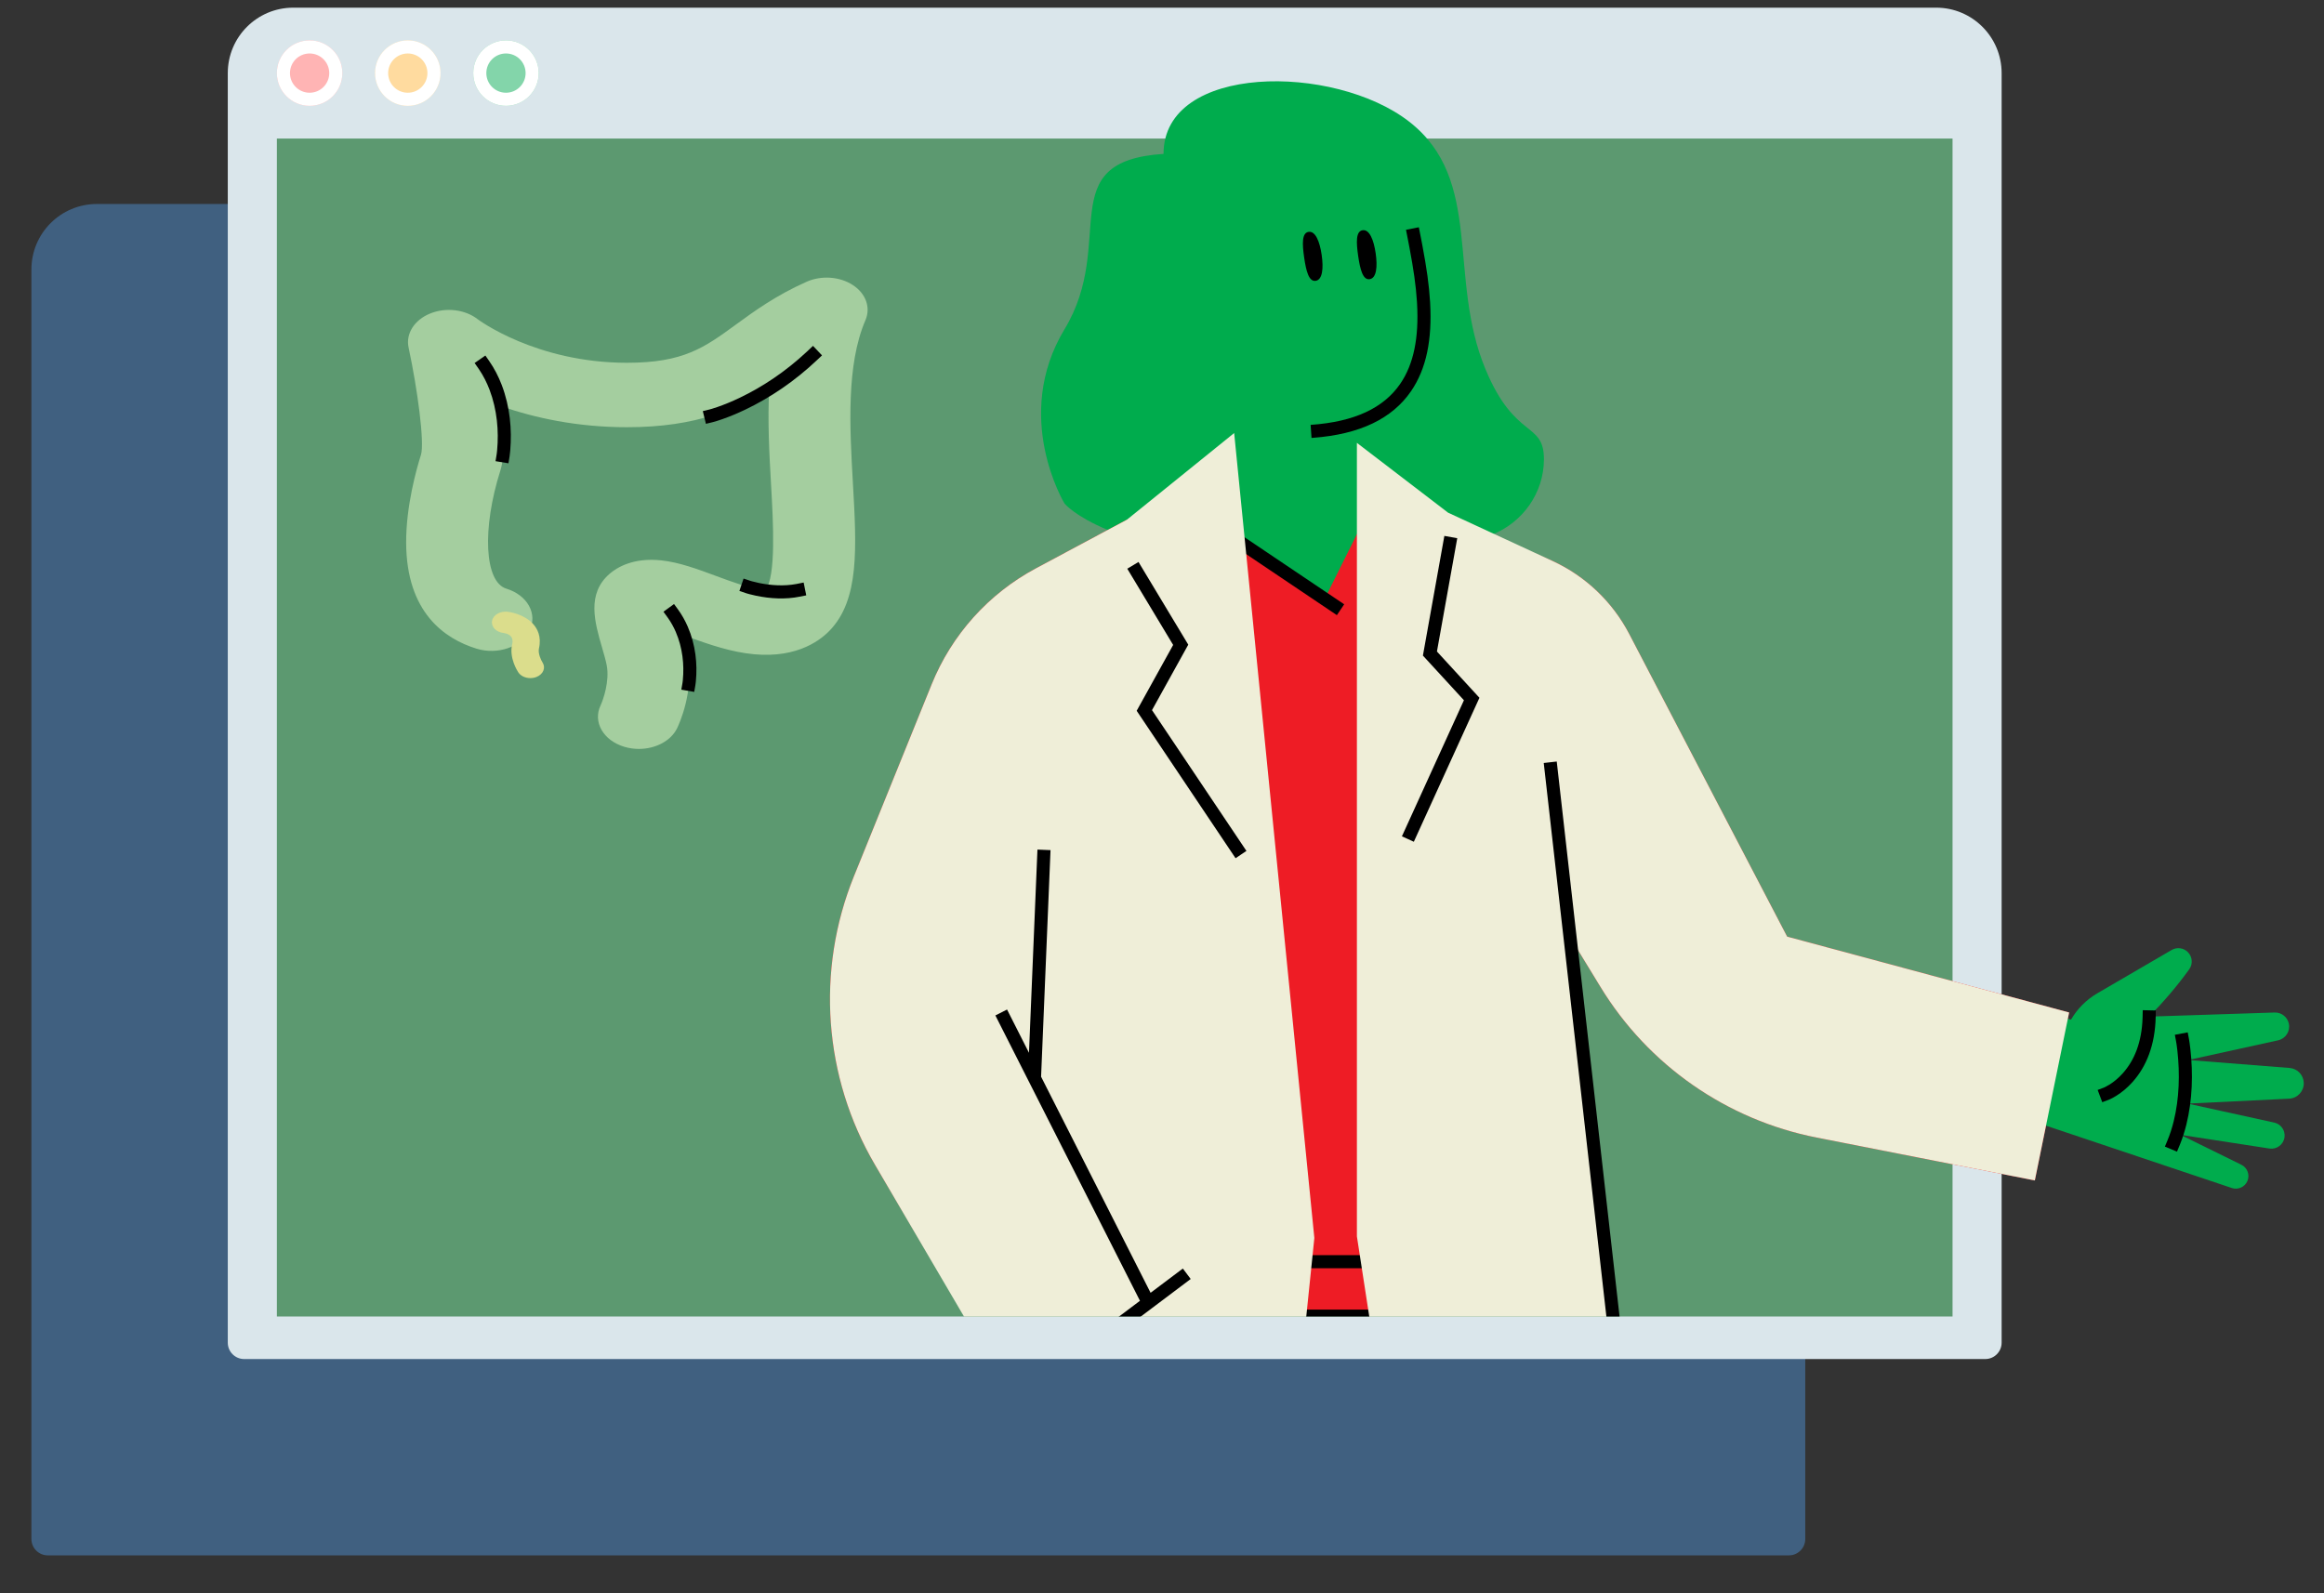
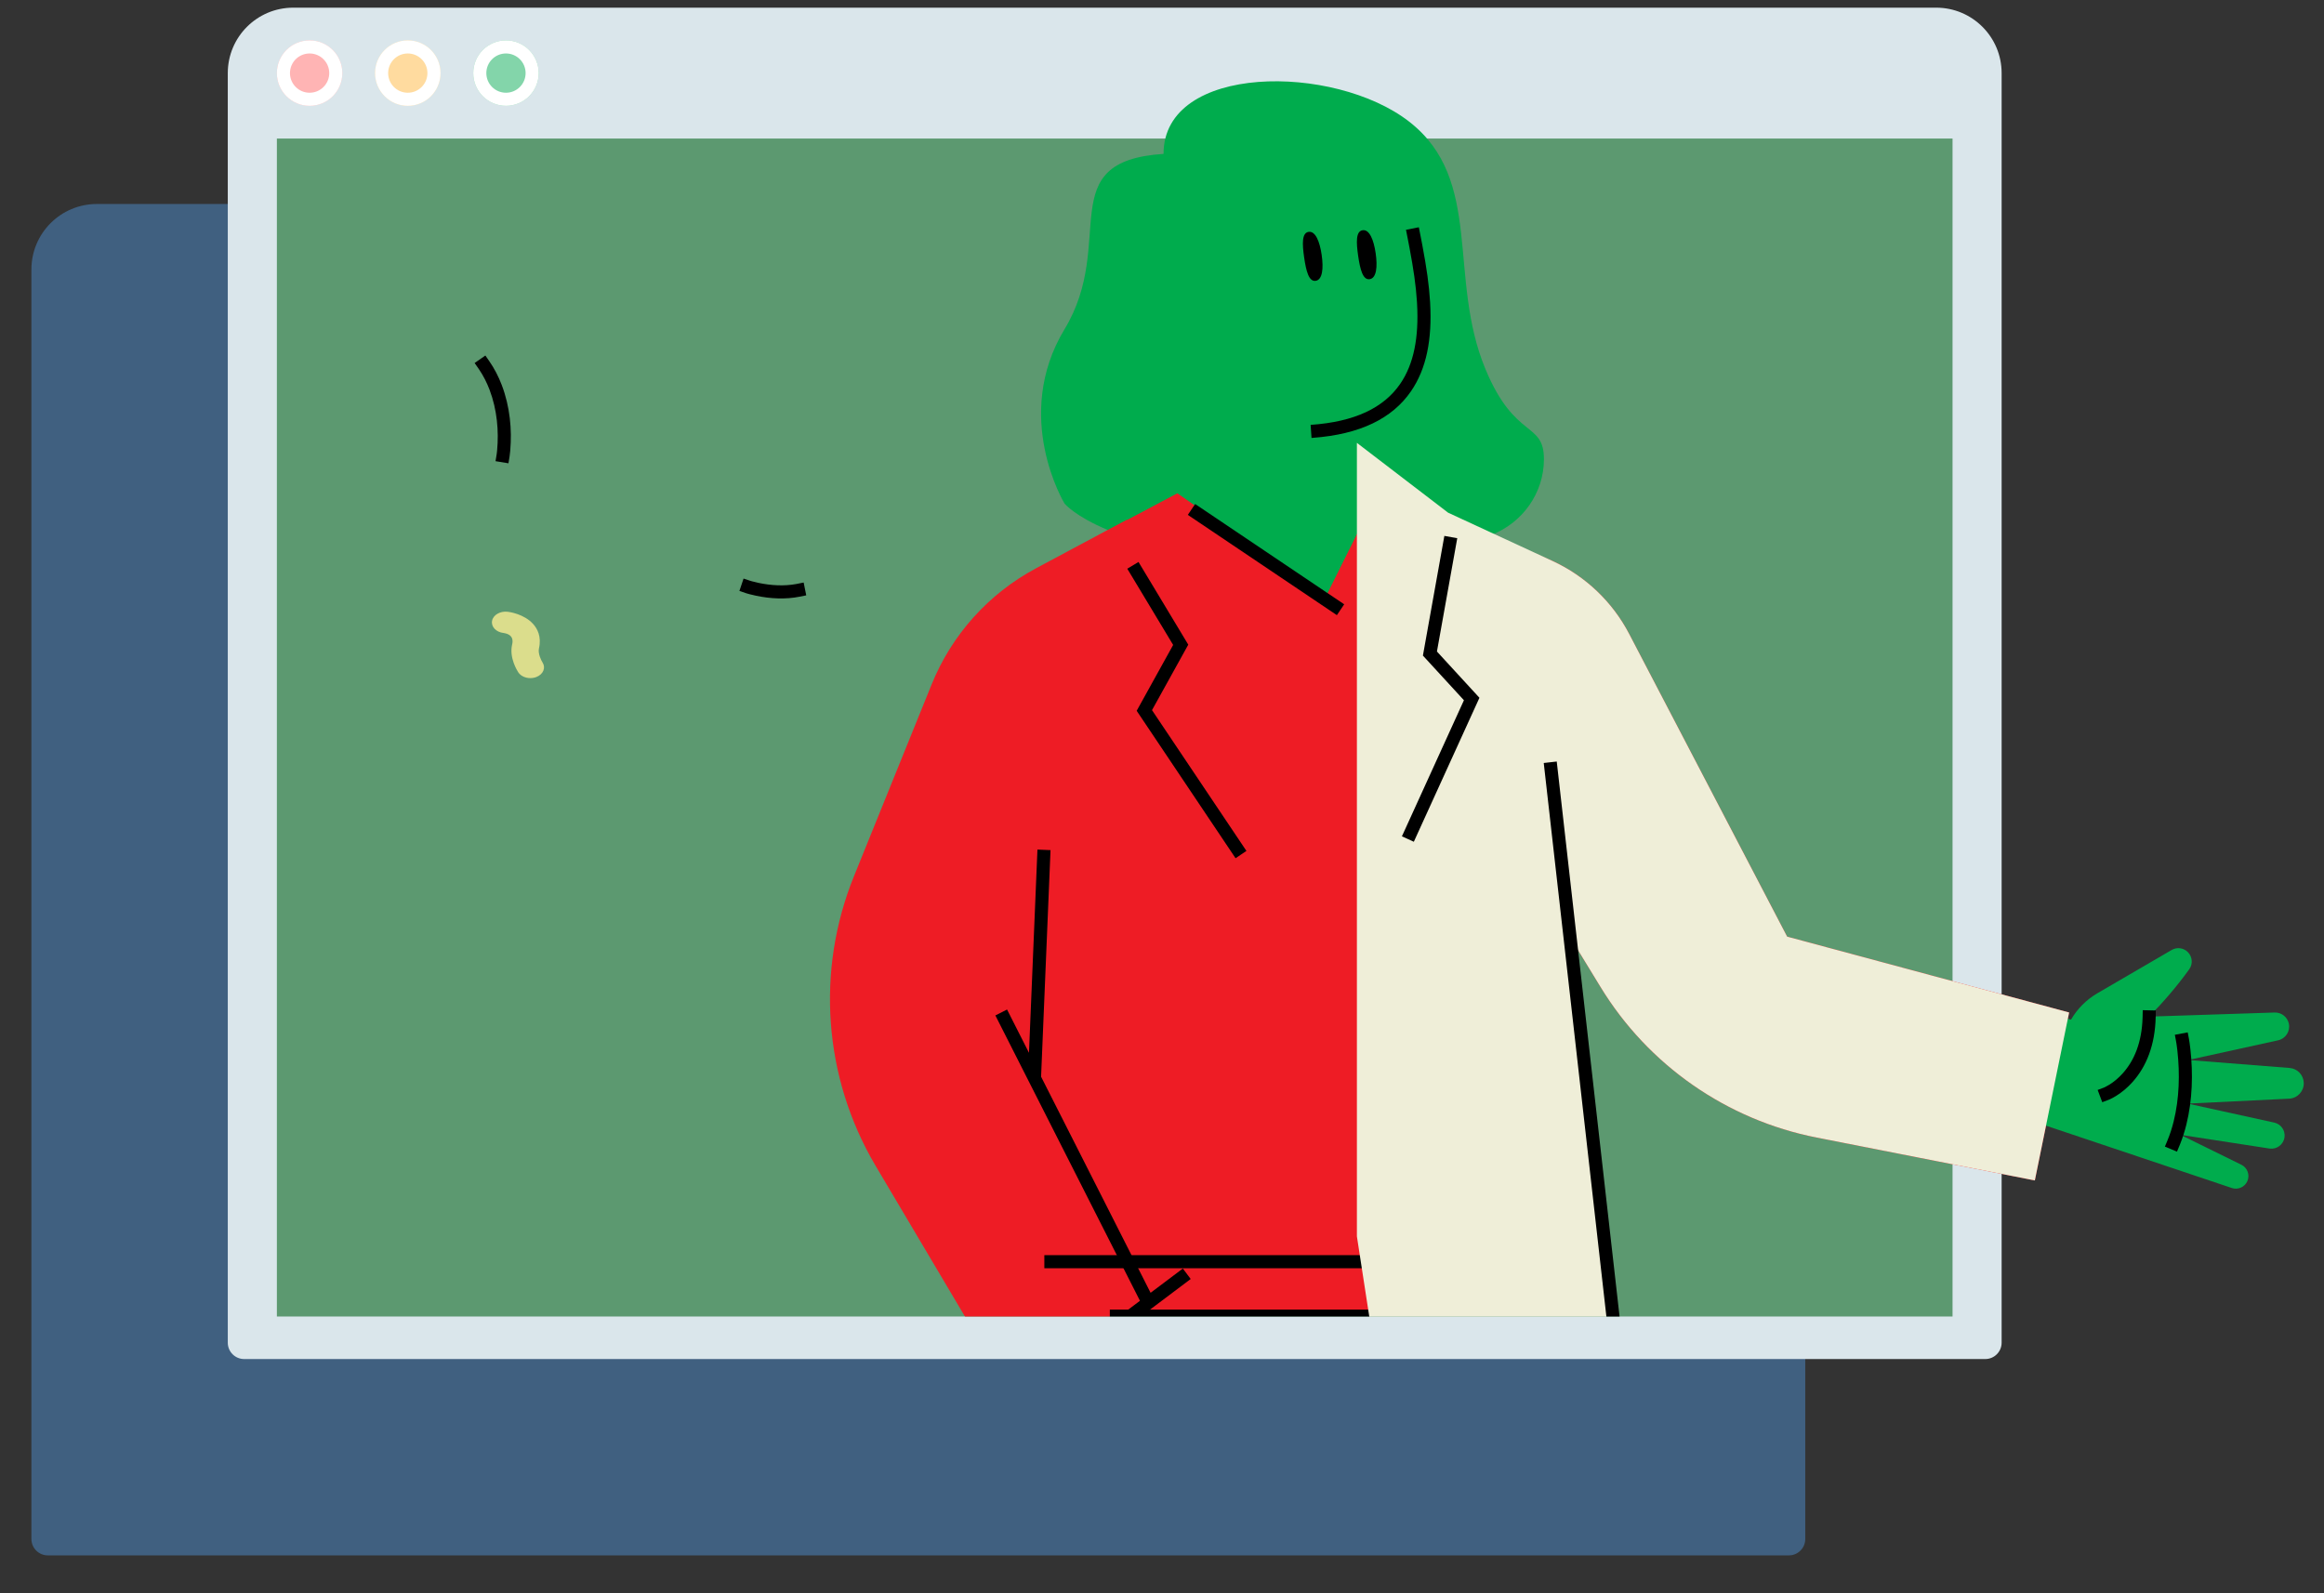
<svg xmlns="http://www.w3.org/2000/svg" xmlns:xlink="http://www.w3.org/1999/xlink" viewBox="420.8 526.316 1420.2 973.684" overflow="visible">
  <rect x="420.8" y="526.316" width="1420.2" height="973.684" fill="#333333" stroke="none" />
  <defs>
    <polygon id="masterspot-illustrationonline-path-1" points="0 1000 1400 1000 1400 0 0 0" />
  </defs>
  <g id="Master/Spot Illustration/Online" stroke="none" stroke-width="1" fill="none" fill-rule="evenodd">
    <path d="M450,1477 L1514,1477 C1519.523,1477 1524,1472.523 1524,1467 L1524,691 C1524,668.909 1506.091,651 1484,651 L480,651 C457.909,651 440,668.909 440,691 L440,1467 C440,1472.523 444.477,1477 450,1477 Z" id="Window" fill="#406080" />
    <g id="UI-Window" transform="translate(560, 531)">
      <path d="M10,826 L1074,826 C1079.523,826 1084,821.523 1084,816 L1084,40 C1084,17.909 1066.091,-4.05812251e-15 1044,0 L40,0 C17.909,4.05812251e-15 -2.705415e-15,17.909 0,40 L0,816 C6.76353751e-16,821.523 4.477,826 10,826 Z" id="Window" fill="#DAE6EB" />
      <circle id="Oval" fill="#FFB4B4" cx="50" cy="40" r="20" />
      <circle id="Oval-Copy" fill="#FFDB9F" cx="110" cy="40" r="20" />
      <circle id="Oval-Copy-2" fill="#83D5AA" cx="170" cy="40" r="20" />
      <path d="M50,20 C61.046,20 70,28.954 70,40 C70,51.046 61.046,60 50,60 C38.954,60 30,51.046 30,40 C30,28.954 38.954,20 50,20 Z M50,28 C43.373,28 38,33.373 38,40 C38,46.627 43.373,52 50,52 C56.627,52 62,46.627 62,40 C62,33.373 56.627,28 50,28 Z" id="Oval-Copy-5" fill="#FFF" fill-rule="nonzero" />
      <path d="M110,20 C121.046,20 130,28.954 130,40 C130,51.046 121.046,60 110,60 C98.954,60 90,51.046 90,40 C90,28.954 98.954,20 110,20 Z M110,28 C103.373,28 98,33.373 98,40 C98,46.627 103.373,52 110,52 C116.627,52 122,46.627 122,40 C122,33.373 116.627,28 110,28 Z" id="Oval-Copy-4" fill="#FFF" fill-rule="nonzero" />
      <path d="M170,20 C181.046,20 190,28.954 190,40 C190,51.046 181.046,60 170,60 C158.954,60 150,51.046 150,40 C150,28.954 158.954,20 170,20 Z M170,28 C163.373,28 158,33.373 158,40 C158,46.627 163.373,52 170,52 C176.627,52 182,46.627 182,40 C182,33.373 176.627,28 170,28 Z" id="Oval-Copy-3" fill="#FFF" fill-rule="nonzero" />
      <polygon id="Window-Background" fill="#5C9970" points="30 800 1054 800 1054 80 30 80" />
    </g>
    <g id="Group" transform="translate(754, 331)">
      <mask id="masterspot-illustrationonline-mask-2" fill="#fff">
        <use xlink:href="#masterspot-illustrationonline-path-1" />
      </mask>
      <g id="Mask" />
      <g id="Right-Character" mask="url(#masterspot-illustrationonline-mask-2)">
        <g transform="translate(-205, -800)">
          <g id="Head" stroke-width="1" fill-rule="evenodd" transform="translate(561, 1072)">
            <path d="M173.493,66.499 C182.106,110.758 197.903,184.72 112,190.645 C47.349,195.103 34.122,133.336 28,98.645 C19,47.645 36,13.645 84,2.645 C149.358,-12.334 168.339,40.016 173.493,66.499" fill="#00AC4D" />
            <path d="M140,217 L140,172 L66,172 L64,214 L-6.39488462e-13,246.645 L37.2,279.967 C78.318,316.8 141.503,313.347 178.363,272.253 L201.333,246.645 L140,217 Z" id="Neck" fill="#00AC4D" />
          </g>
          <g id="Hair" transform="translate(404, 878) scale(1 1)" fill-rule="evenodd">
            <g id="Hair/Bob 1" stroke="none" stroke-width="1" fill="none" fill-rule="evenodd">
              <path d="M379.188,444.268 C398.282,436.86 411.235,418.645 411.298,398.164 C411.372,374.63 393.695,386.517 375.58,342.977 C352.206,286.797 374.696,227.252 328.916,191.644 C283.134,156.037 178.841,156.037 178.841,211.378 C110.22,215.83 150.626,265.107 118.346,318.534 C86.067,371.961 118.346,425.119 118.346,425.119 C118.346,425.119 144.04,456.588 255.154,460.62 C316.288,462.838 355.911,453.299 379.188,444.268" id="Hair" fill="#00AC4D" />
            </g>
          </g>
          <g id="Face" transform="translate(593, 1122) scale(1 1)">
            <g id="Face/Normal" stroke="none" stroke-width="1" fill="none" fill-rule="evenodd">
              <path d="M138.007,13.77 L145.857,12.23 L147.549,20.88 L148.018,23.34 C150.609,37.064 152.103,47.442 152.719,57.821 L152.762,58.562 C153.984,80.661 150.61,98.596 141.031,112.508 C129.646,129.044 110.034,138.786 81.151,140.928 L80.273,140.991 L79.727,133.009 C106.811,131.157 124.441,122.498 134.442,107.972 C142.847,95.764 145.907,79.496 144.774,59.004 L144.689,57.579 C144.071,47.832 142.628,37.909 140.153,24.804 L139.313,20.428 L138.007,13.77 Z" id="Stroke-9" fill="#000" fill-rule="nonzero" />
              <path d="M86.472,29.11 C87.672,37.37 86.979,44.321 82.81,44.958 C78.641,45.594 76.976,39.004 75.777,30.743 C74.578,22.483 74.291,15.681 78.467,15.044 C82.644,14.405 85.273,20.849 86.472,29.11" id="Eye-L" fill="#000" />
              <path d="M119.472,28.11 C120.672,36.37 119.979,43.321 115.81,43.957 C111.641,44.595 109.976,38.003 108.777,29.743 C107.578,21.482 107.291,14.682 111.467,14.043 C115.644,13.406 118.273,19.849 119.472,28.11" id="Eye-R" fill="#000" />
            </g>
          </g>
          <g id="Bust" stroke-width="1" fill-rule="evenodd" transform="translate(100, 1160)">
            <g id="Group-36" transform="translate(279, 100)">
              <path d="M584.927,307.807 L488.39,122.773 C478.171,103.185 461.752,87.533 441.699,78.261 L378.556,50.965 L337.608,30.448 L303,100 L212.286,36.83 L181.5,53.173 L181.538,52.909 L125.842,82.72 C96.969,98.173 74.428,123.259 62.139,153.614 L14.617,270.992 C-8.684,328.546 -3.932,393.659 27.478,447.22 L113.576,592.479 L195,540 L431.352,540 C440.05,540 447.154,533.051 447.348,524.356 L452.162,307.778 L452.162,307.778 L452.245,308.065 L470.884,338.598 C500.084,386.432 548.014,419.821 603.004,430.634 L736.29,456.842 L757.248,354.177 L584.927,307.807 Z" id="Scrub-Color" fill="#EE1C25" />
              <polygon id="Stroke-10" fill="#000" fill-rule="nonzero" points="223.151 43.388 314.233 104.681 309.767 111.319 218.684 50.025" />
              <path d="M436.017,535.784 L436.017,543.784 L171.017,543.784 L171.017,535.784 L436.017,535.784 Z M446.989,502.5 L446.989,510.5 L131,510.5 L131,502.5 L446.989,502.5 Z" id="Stroke-15" fill="#000" fill-rule="nonzero" />
              <path d="M866.155,457.286 L866.155,457.286 C867.834,453.505 866.228,449.073 862.515,447.248 L825.309,428.953 L879.641,437.332 C884.099,438.02 888.254,434.92 888.865,430.45 C889.433,426.285 886.708,422.38 882.602,421.479 L829.718,409.866 L891.688,406.857 C896.766,406.61 900.728,402.373 900.637,397.291 C900.547,392.449 896.797,388.466 891.969,388.087 L830.08,383.221 L884.945,371.188 C889.533,370.182 892.465,365.682 891.53,361.078 C890.695,356.967 887.015,354.058 882.823,354.195 L825.335,356.073 L825.335,356.073 L806.143,356.699 C814.688,347.949 823.144,338.221 830.675,327.721 C833.011,324.465 832.575,319.976 829.704,317.178 C827.08,314.62 823.072,314.126 819.905,315.971 L774.497,342.439 C767.747,346.374 762.243,351.953 758.404,358.533 L727.676,351.015 L716.173,414.315 L815.368,447.601 L856.667,461.461 C860.433,462.724 864.543,460.916 866.155,457.286" id="Hand-color" fill="#00AC4D" />
              <path d="M829.716,366.33 L830.497,370.492 C830.559,370.843 830.646,371.362 830.749,372.038 L830.907,373.114 C831.064,374.228 831.219,375.452 831.366,376.778 C833,391.545 832.644,407.558 828.885,422.721 C827.868,426.822 826.615,430.762 825.109,434.519 L824.692,435.539 L823.154,439.231 L815.769,436.154 L817.308,432.461 C818.839,428.786 820.105,424.889 821.12,420.796 C824.617,406.689 824.953,391.566 823.414,377.658 L823.275,376.449 C823.157,375.47 823.035,374.563 822.913,373.733 L822.8,372.986 L822.593,371.739 L821.854,367.808 L829.716,366.33 Z M802.235,352.773 L810.233,352.953 L810.143,356.952 C809.758,374.048 804.515,387.171 795.977,396.705 C792.833,400.215 789.454,402.986 786.059,405.101 C784.853,405.852 783.724,406.469 782.697,406.964 L782.1,407.243 C781.858,407.353 781.648,407.442 781.473,407.514 L781.237,407.606 L777.493,409.014 L774.678,401.525 L778.456,400.104 L778.56,400.06 C778.744,399.982 778.967,399.881 779.225,399.757 C779.998,399.384 780.875,398.905 781.83,398.31 C784.607,396.581 787.401,394.289 790.018,391.367 C797.175,383.376 801.659,372.308 802.125,357.492 L802.145,356.772 L802.235,352.773 Z" id="Combined-Shape" fill="#000" fill-rule="nonzero" />
              <path d="M452.245,308.064 L519,899 L388,919 L322,491 L322,6 L377.744,48.69 L441.699,78.26 C461.752,87.532 478.171,103.184 488.391,122.772 L584.927,307.806 L757.248,354.176 L736.29,456.841 L603.004,430.633 C548.015,419.82 500.084,386.432 470.884,338.597 L452.245,308.064 Z" id="Fill-23" fill="#EFEED8" />
-               <path d="M95.175,562.656 L27.479,447.219 C-3.932,393.658 -8.684,328.546 14.617,270.992 L62.139,153.614 C74.428,123.259 96.969,98.173 125.842,82.719 L181.538,52.909 L247,0 L296,492 L251,930 L84.679,914.961 L95.175,562.656 Z" id="Fill-25" fill="#EFEED8" />
              <polygon id="Stroke-28" fill="#000" fill-rule="nonzero" points="375.453 62.877 383.327 64.288 370.917 133.545 396.889 161.82 356.792 249.824 349.512 246.507 387.41 163.326 362.343 136.037" />
              <polygon id="Stroke-30" fill="#000" fill-rule="nonzero" points="181.683 82.932 188.538 78.808 218.953 129.356 196.791 169.372 254.496 255.427 247.852 259.883 187.426 169.77 209.716 129.522" />
              <polygon id="Stroke-32" fill="#000" fill-rule="nonzero" points="113.221 597.752 108.411 591.359 189.433 530.398 121.403 396.116 101.074 355.984 108.211 352.369 121.612 378.824 126.783 254.607 134.776 254.94 129.01 393.431 195.926 525.512 215.634 510.684 220.444 517.077" />
              <polygon id="Stroke-34" fill="#000" fill-rule="nonzero" points="444.13 200.777 495.154 651.692 487.205 652.591 436.181 201.676" />
            </g>
          </g>
        </g>
      </g>
    </g>
    <g id="Organ" transform="translate(560, 590) scale(1 1)">
      <g id="Organ/Large Intestine" stroke="none" stroke-width="1" fill="none" fill-rule="evenodd">
        <g id="Group-14" transform="translate(109, 106)">
-           <path d="M142.226,288.08 C139.266,288.08 136.257,287.664 133.326,286.785 C120.453,282.922 113.975,271.595 118.818,261.452 C120.465,257.932 124.342,246.746 122.607,237.189 C122.059,234.167 120.927,230.276 119.728,226.157 C115.241,210.73 110.155,193.245 124.387,180.985 C128.838,177.152 138.853,170.993 155.884,172.824 C166.892,174.006 178.044,178.145 189.851,182.528 C197.588,185.399 213.181,191.187 219.555,191.225 C226.181,182.424 224.289,149.258 223.026,127.097 C221.93,107.869 220.758,87.317 221.924,67.205 C202.769,79.927 178.349,91.444 134.951,91.444 C104.298,91.444 78.323,85.66 58.035,78.6 C59.823,93.924 60.397,109.018 57.598,117.837 C46.247,153.588 47.876,186.012 61.229,190.116 C74.097,194.07 80.458,205.49 75.436,215.622 C70.414,225.756 55.916,230.766 43.043,226.81 C23.498,220.804 0.165,204.691 -0,162.034 C-0.085,139.568 6.313,116.96 9.068,108.283 C11.303,100.68 6.949,68.241 1.479,42.725 C-0.33,34.286 4.989,25.892 14.641,21.955 C24.292,18.02 36.067,19.442 43.775,25.478 C44.013,25.657 79.257,52.055 134.951,52.055 C169.514,52.055 182.211,42.791 201.431,28.769 C212.912,20.393 225.924,10.9 244.685,2.55 C253.716,-1.469 264.961,-0.682 272.95,4.53 C280.938,9.741 284.012,18.295 280.676,26.029 C268.894,53.344 271.075,91.588 272.998,125.33 C275.281,165.346 277.082,196.952 258.688,215.862 C251.89,222.851 236.182,233.922 207.413,229.585 C193.846,227.538 180.52,222.611 168.745,218.24 C170.038,222.689 171.337,227.259 172.127,231.619 C176.013,253.028 166.681,273.166 165.603,275.392 C161.803,283.248 152.304,288.08 142.226,288.08" id="Fill-1" fill="#A4CE9F" />
          <path d="M75.908,244.794 C72.908,244.794 70.018,243.517 68.535,241.277 C67.952,240.397 62.891,232.441 64.751,224.316 C65.098,222.799 66.155,218.184 59.453,217.204 C54.899,216.669 51.825,213.335 52.507,209.749 C53.188,206.163 57.499,203.701 62.052,204.236 C63.054,204.354 72.006,205.565 77.562,211.67 C80.125,214.484 82.828,219.366 81.16,226.646 C80.442,229.786 82.545,234.004 83.338,235.234 C85.416,238.455 83.81,242.408 79.732,244.061 C78.506,244.558 77.197,244.794 75.908,244.794" id="Fill-4" fill="#DBDD8C" />
-           <path d="M163.698,199.511 L166.056,202.743 C168.462,206.042 170.461,209.581 172.08,213.322 C176.957,224.592 178.056,236.355 177.05,246.676 L176.991,247.254 C176.903,248.08 176.815,248.718 176.745,249.147 L176.04,253.224 L168.157,251.859 L168.854,247.826 C168.867,247.744 168.886,247.619 168.908,247.454 L168.981,246.888 C169.017,246.586 169.053,246.257 169.088,245.9 C169.974,236.812 168.995,226.336 164.738,216.499 C163.456,213.536 161.902,210.733 160.059,208.11 L159.592,207.458 L157.235,204.226 L163.698,199.511 Z" id="Stroke-6" fill="#000" fill-rule="nonzero" />
          <path d="M203.651,191.534 L206.192,183.948 L210.067,185.245 L210.703,185.44 C210.915,185.502 211.146,185.568 211.397,185.638 C212.61,185.975 213.997,186.315 215.529,186.632 C223.108,188.204 230.978,188.644 238.262,187.303 L238.991,187.162 L242.912,186.372 L244.493,194.214 L240.569,195.005 C231.873,196.758 222.704,196.29 213.904,194.466 C212.406,194.155 211.026,193.824 209.78,193.489 L208.774,193.21 C208.473,193.124 208.211,193.046 207.989,192.978 L207.444,192.804 L203.651,191.534 Z" id="Stroke-8" fill="#000" fill-rule="nonzero" />
-           <path d="M248.618,41.722 L254.122,47.528 L251.218,50.28 C237.262,63.507 222.305,73.475 207.333,80.643 C202.387,83.011 197.764,84.912 193.567,86.393 L192.785,86.666 C190.491,87.457 188.734,87.986 187.592,88.288 L187.073,88.421 L183.187,89.37 L181.289,81.599 L185.333,80.609 C185.557,80.551 185.917,80.452 186.406,80.31 C187.486,79.996 188.748,79.595 190.177,79.103 C194.298,77.682 198.906,75.808 203.878,73.427 C217.82,66.752 231.775,57.51 244.845,45.292 L245.715,44.473 L248.618,41.722 Z" id="Stroke-10" fill="#000" fill-rule="nonzero" />
          <path d="M48.404,47.623 L50.691,50.904 C53.862,55.453 56.427,60.402 58.434,65.683 C63.514,79.05 64.685,93.025 63.632,105.429 L63.566,106.171 C63.439,107.54 63.31,108.584 63.209,109.26 L63.164,109.546 L62.518,113.493 L54.623,112.201 L55.299,108.057 C55.316,107.938 55.339,107.777 55.365,107.576 L55.444,106.931 C55.497,106.477 55.55,105.978 55.6,105.434 C56.662,93.957 55.637,80.843 50.956,68.525 C49.286,64.131 47.193,60.019 44.644,56.232 L44.128,55.479 L41.841,52.198 L48.404,47.623 Z" id="Stroke-12" fill="#000" fill-rule="nonzero" />
        </g>
      </g>
    </g>
  </g>
</svg>